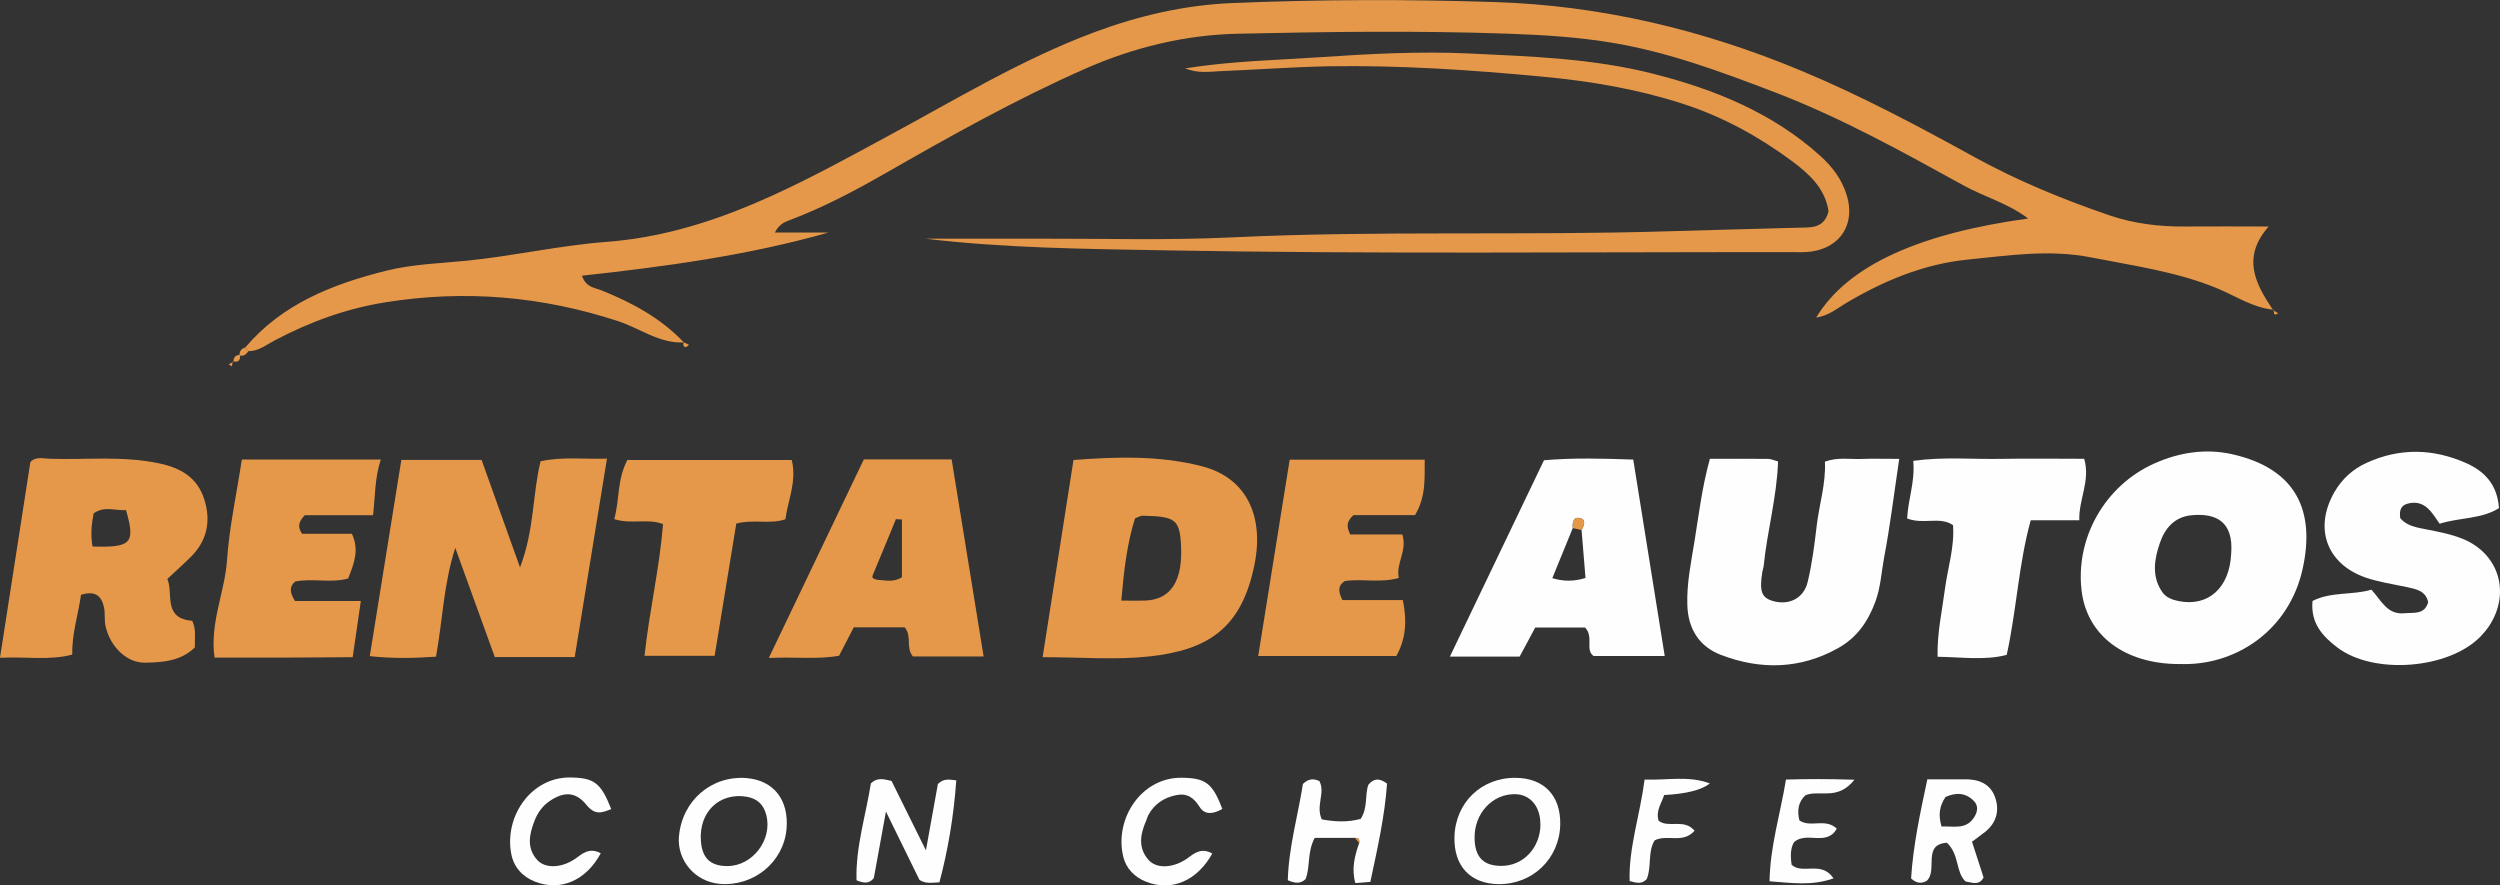
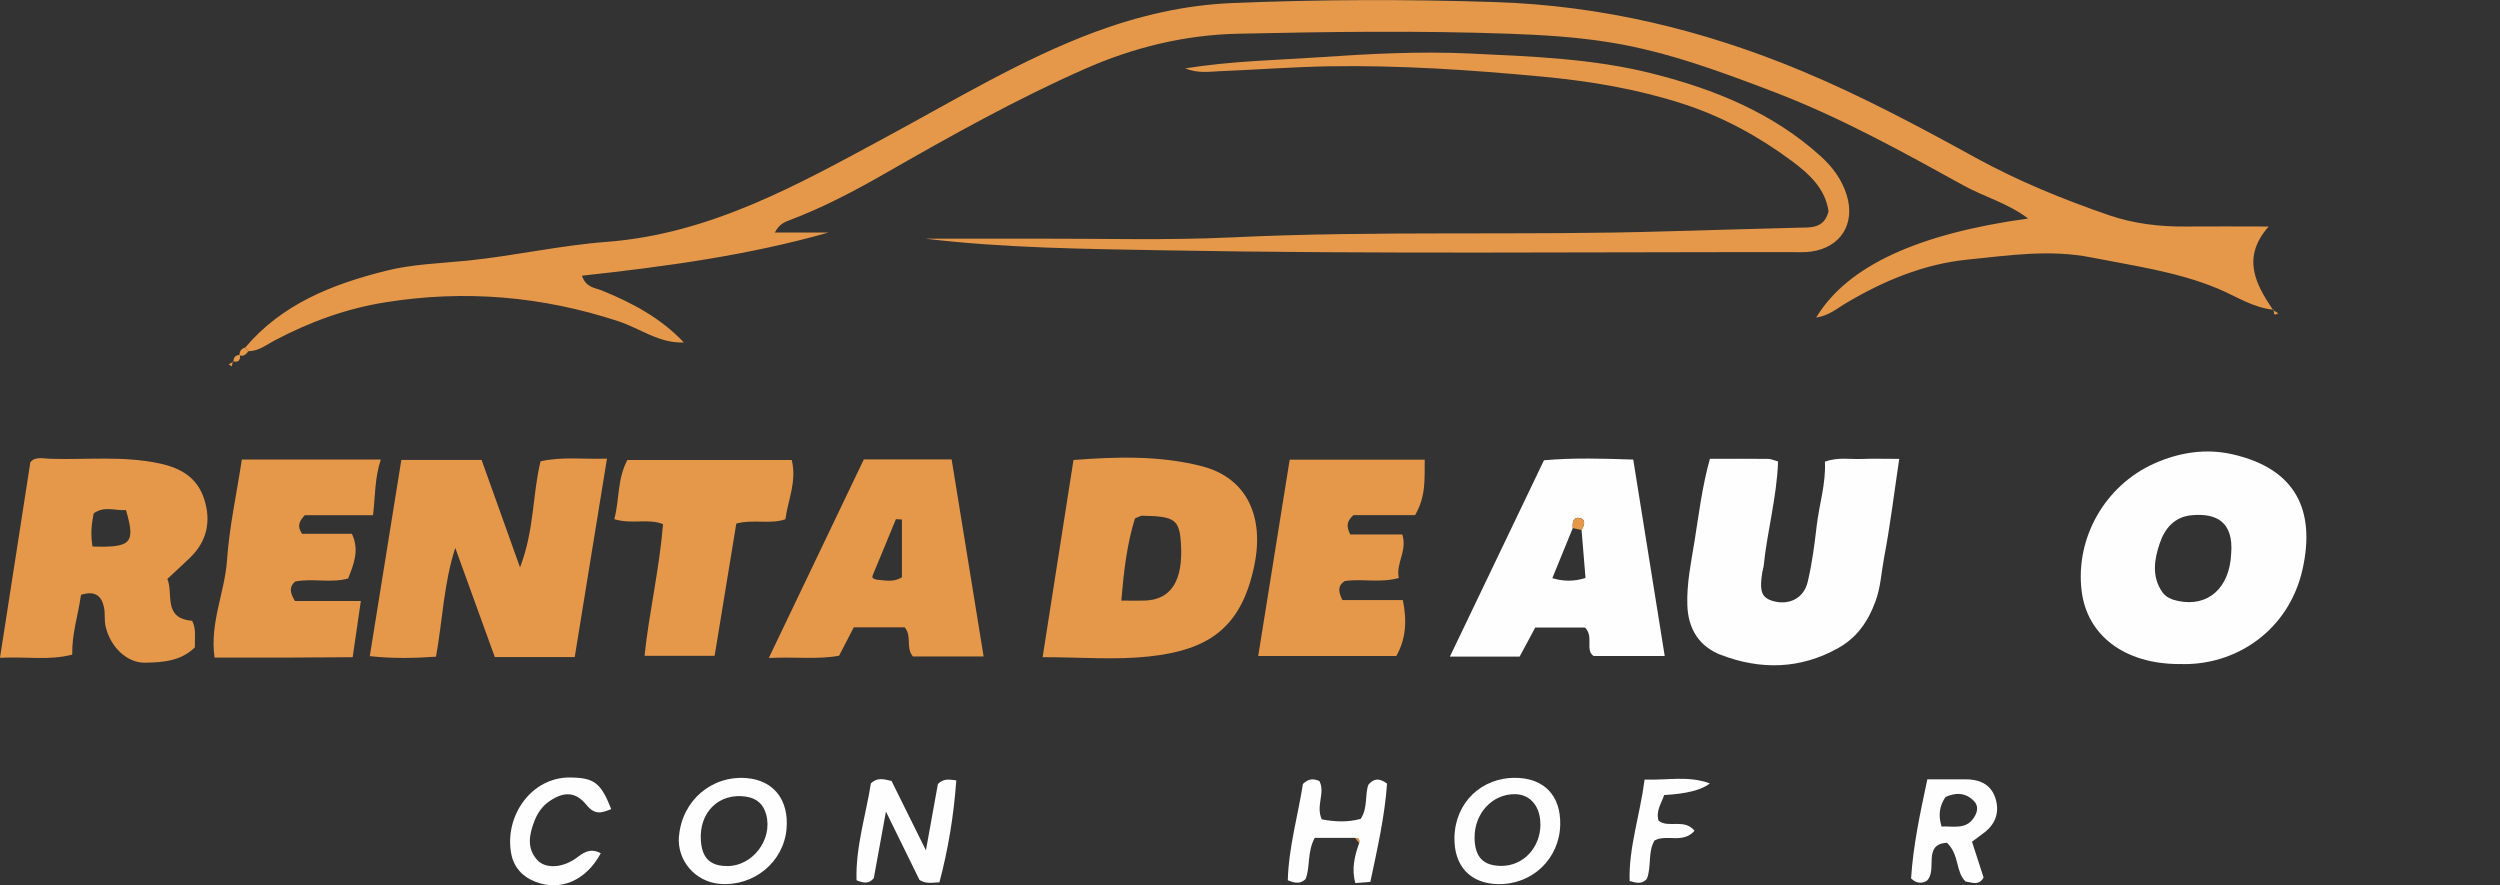
<svg xmlns="http://www.w3.org/2000/svg" id="Capa_2" data-name="Capa 2" viewBox="0 0 290.71 102.96">
  <rect x="0" y="0" width="290.71" height="102.96" fill="#333333" stroke="none" />
  <defs>
    <style>
      .cls-1 {
        fill: #e59849;
      }

      .cls-2 {
        fill: #fefefe;
      }
    </style>
  </defs>
  <g id="Capa_1-2" data-name="Capa 1">
    <g>
      <path class="cls-1" d="m264.41,36.02c-2.39-.22-4.38-1.57-6.51-2.46-4.74-1.97-9.74-2.64-14.7-3.62-4.88-.97-9.65-.23-14.42.25-5.09.51-9.79,2.48-14.19,5.1-1.01.6-1.91,1.41-3.4,1.64,3.68-6.1,12.03-9.78,24.65-11.52-2.36-1.79-5.1-2.51-7.52-3.85-7.14-3.94-14.29-7.9-21.94-10.83-6.23-2.38-12.5-4.72-19.1-5.79-3.91-.64-7.9-.88-11.86-1.02-10.47-.37-20.94-.23-31.41,0-6.25.13-12.24,1.6-17.95,4.13-7.93,3.51-15.5,7.74-23.02,12.05-3.64,2.09-7.37,4.06-11.32,5.54-.6.23-1.13.49-1.62,1.4h6.24c-9.4,2.67-18.99,3.96-28.67,5.02.48,1.4,1.51,1.39,2.29,1.71,3.56,1.44,6.89,3.22,9.56,6.05h.01c-2.85.14-5.11-1.64-7.64-2.47-8.88-2.91-17.83-3.67-27.05-2.2-4.58.73-8.81,2.28-12.87,4.42-.97.51-1.87,1.25-3.05,1.27-.14-.14-.28-.27-.42-.41,4.29-5.07,10.08-7.35,16.29-8.92,3.15-.8,6.37-.88,9.55-1.2,5.42-.55,10.76-1.77,16.16-2.18,12.14-.92,22.32-6.67,32.65-12.25,7.94-4.28,15.68-9,24.18-12.16,5.12-1.9,10.44-3.13,15.87-3.36,10.21-.43,20.44-.45,30.66-.12,12.35.4,24.17,3.22,35.58,7.98,6.99,2.91,13.64,6.46,20.24,10.09,5.01,2.75,10.27,4.9,15.64,6.74,2.75.94,5.78,1.32,8.78,1.29,3.09-.03,6.19,0,9.71,0-3.19,3.62-1.52,6.7.54,9.75l.07-.06Z" />
      <path class="cls-1" d="m66.83,76.41h-9.29c-1.47-4.06-2.96-8.19-4.6-12.7-1.36,4.23-1.46,8.34-2.24,12.65-2.52.18-5.05.23-7.7-.06,1.24-7.7,2.44-15.21,3.67-22.82h9.33c1.39,3.88,2.81,7.86,4.47,12.5,1.69-4.41,1.43-8.45,2.39-12.34,2.53-.56,4.94-.22,7.72-.31-1.28,7.86-2.49,15.35-3.75,23.08Z" />
      <path class="cls-2" d="m253.39,77.22c-6.32-.02-10.69-3.3-11.33-8.5-.75-6.17,2.72-12.25,8.42-14.81,2.93-1.32,6.04-1.78,9.09-1.09,7.45,1.68,9.68,6.57,8.19,13.33-1.58,7.18-7.84,11.35-14.37,11.06Zm6.06-12.84c.3-3.74-1.77-4.75-4.65-4.46-1.99.2-3.08,1.57-3.65,3.24-.64,1.87-.97,3.86.28,5.68.43.62,1.12.9,1.88,1.05,3.46.71,5.96-1.52,6.14-5.51Z" />
      <path class="cls-1" d="m9.42,69.17c-.34,2.4-1.07,4.53-1.02,6.95-2.69.71-5.35.21-8.4.37,1.21-7.79,2.36-15.2,3.53-22.74.57-.71,1.51-.42,2.33-.4,4.21.13,8.44-.36,12.64.53,2.53.53,4.43,1.65,5.24,4.14.83,2.57.35,4.91-1.64,6.83-.8.78-1.63,1.53-2.64,2.47.74,1.72-.57,4.58,2.89,4.87.5,1,.27,2,.31,3.09-1.59,1.58-3.72,1.75-5.79,1.78-2.13.03-4.04-1.84-4.59-4.22-.17-.72-.03-1.5-.19-2.23-.27-1.29-1.01-1.97-2.67-1.44Zm1.33-5.62c4.54.14,5.02-.38,3.9-4.24-1.21.11-2.52-.52-3.76.39-.24,1.23-.38,2.42-.13,3.85Z" />
      <path class="cls-1" d="m121.24,76.42c1.23-7.85,2.39-15.26,3.59-22.93,5-.38,10.07-.54,14.98.74,5.11,1.33,7.22,5.75,6.06,11.46-1.51,7.43-5.44,9.91-12.28,10.65-3.91.42-7.9.08-12.35.08Zm9.15-6.58c1.23,0,1.98.02,2.72,0,3.11-.1,4.46-2.36,4.22-6.53-.17-2.9-.67-3.27-4.49-3.34-.22,0-.45.15-.86.31-.92,2.93-1.29,6.04-1.59,9.56Z" />
      <path class="cls-2" d="m198.82,53.35c2.32,0,4.54-.01,6.77.01.34,0,.68.17,1.17.3-.14,4.13-1.26,8.08-1.67,12.12-.02.24-.12.48-.16.73-.36,2.24-.09,2.98,1.2,3.37,1.85.55,3.61-.27,4.07-2.19.52-2.16.8-4.39,1.06-6.6.29-2.46,1.07-4.83.95-7.41,1.53-.54,2.9-.26,4.23-.31,1.35-.05,2.7-.01,4.41-.01-.6,4.01-1.05,7.77-1.76,11.48-.32,1.7-.39,3.44-1.01,5.11-.85,2.32-2.15,4.19-4.31,5.4-4.41,2.48-9.03,2.57-13.64.81-2.53-.96-3.84-3.03-3.92-5.81-.08-2.5.43-4.93.83-7.38.51-3.15.88-6.33,1.79-9.6Z" />
-       <path class="cls-2" d="m268.91,69.88c2.2-1.11,4.64-.65,6.85-1.31,1.15,1.27,1.85,2.95,3.85,2.74,1.07-.11,2.32.22,2.75-1.29-.3-1.36-1.44-1.52-2.54-1.76-1.57-.34-3.19-.57-4.71-1.09-4.54-1.57-6.06-5.71-3.68-9.9.88-1.55,2.14-2.71,3.79-3.46,3.86-1.75,7.72-1.65,11.53.03,2.16.95,3.66,2.52,3.84,5.25-2.05,1.29-4.49,1.06-6.9,1.81-.87-1.23-1.66-2.81-3.63-2.36-.96.22-1.06.9-.95,1.72.78.91,1.88,1.07,2.99,1.29,1.45.29,2.94.56,4.3,1.12,4.25,1.75,5.57,6.37,3,10.19-.28.41-.61.79-.95,1.15-3.69,3.8-12.42,4.5-16.66,1.28-1.71-1.3-3.13-2.84-2.88-5.41Z" />
      <path class="cls-2" d="m178.52,72.98c-.6,1.11-1.17,2.19-1.81,3.37h-8.11c3.71-7.74,7.31-15.26,10.94-22.83,3.46-.3,6.78-.2,10.38-.08,1.22,7.58,2.42,15.1,3.66,22.84h-8.27c-1.02-.67.06-2.26-1-3.31h-5.81Zm5.4-11.35c.28-.53.57-1.21-.22-1.39-.76-.17-.87.54-.81,1.16-.78,1.92-1.57,3.84-2.38,5.83,1.32.39,2.49.4,3.86-.02-.16-1.94-.31-3.76-.46-5.59Z" />
      <path class="cls-1" d="m137.81,7.95c5.44-.86,10.52-.95,15.58-1.29,5.83-.4,11.66-.71,17.49-.44,7.17.34,14.4.58,21.37,2.36,7.1,1.8,13.88,4.53,19.46,9.58,1.41,1.28,2.5,2.75,3.05,4.58.99,3.3-.72,6.02-4.12,6.51-.73.11-1.49.07-2.24.07-24.31-.02-48.62.23-72.92-.21-9.29-.17-18.62-.25-27.92-1.36,4.2,0,8.41.01,12.61,0,7.73-.02,15.47.22,23.18-.15,16.93-.81,33.86-.18,50.78-.71,4.96-.15,9.92-.27,14.88-.41,1.46-.04,3.11.17,3.62-1.91-.38-2.64-2.25-4.35-4.23-5.82-3.88-2.88-8.09-5.19-12.74-6.69-5.33-1.72-10.76-2.63-16.33-3.15-8.29-.78-16.57-1.34-24.89-1.2-4.21.08-8.42.4-12.63.57-1.23.05-2.48.28-3.99-.33Z" />
      <path class="cls-1" d="m114.38,76.34h-8.22c-.88-1.04-.07-2.33-.96-3.39h-5.92c-.52,1-1.08,2.07-1.71,3.3-2.53.46-5.08.11-8.17.26,3.86-8.06,7.47-15.59,11.05-23.09h10.21c1.22,7.51,2.44,15.02,3.72,22.92Zm-9.5-15.93c-.23-.01-.47-.02-.7-.04-.88,2.14-1.76,4.29-2.66,6.43-.14.32-.13.48.45.61.83.05,1.93.36,2.91-.29v-6.71Z" />
      <path class="cls-1" d="m149.96,53.45h15.71c-.03,2.18.18,4.23-1.12,6.45h-7.17c-.85.79-.8,1.35-.37,2.25h6.06c.6,1.94-.78,3.33-.41,5.06-2.2.61-4.32.05-6.3.36-.84.57-.73,1.24-.26,2.21h7.03c.49,2.43.36,4.51-.76,6.5h-16.06c1.24-7.7,2.44-15.21,3.66-22.83Z" />
      <path class="cls-1" d="m28.12,53.44h16.16c-.7,2.12-.64,4.16-.9,6.47h-7.94c-.78.83-.83,1.38-.32,2.16h5.8c.89,1.9.24,3.49-.44,5.2-1.99.56-4.12-.05-6.16.35-.69.6-.64,1.26-.02,2.27h7.66c-.33,2.25-.61,4.17-.95,6.53-2.62.02-5.31.04-8,.05-2.6,0-5.2,0-8.06,0-.58-4.02,1.19-7.59,1.45-11.34.26-3.8,1.09-7.56,1.72-11.69Z" />
-       <path class="cls-2" d="m221.77,60.29c.11-2.26.94-4.27.71-6.7,3.49-.49,6.83-.17,10.13-.23,3.22-.06,6.44-.01,9.75-.01.74,2.58-.65,4.7-.57,7.15h-5.65c-1.42,5.15-1.63,10.37-2.79,15.65-2.54.67-5.21.26-8.04.22-.06-2.79.52-5.3.85-7.84.32-2.46,1.13-4.86.95-7.46-1.52-1.06-3.38-.04-5.35-.78Z" />
      <path class="cls-1" d="m92.07,53.49c.6,2.51-.43,4.59-.74,6.89-1.76.62-3.66-.03-5.71.5-.82,5.01-1.66,10.1-2.52,15.38h-8.15c.53-5.08,1.73-10.07,2.15-15.31-1.71-.7-3.64.05-5.67-.58.62-2.24.32-4.6,1.52-6.88h19.13Z" />
      <path class="cls-2" d="m109.24,102.6c-.98.05-1.6.18-2.32-.28-1.17-2.39-2.42-4.92-3.9-7.95-.54,2.94-.98,5.38-1.41,7.74-.53.65-1.11.63-2.01.25-.12-3.84,1.09-7.58,1.67-11.27.77-.73,1.5-.48,2.4-.28,1.25,2.53,2.56,5.16,4,8.07.52-2.87.97-5.39,1.39-7.71.7-.68,1.26-.52,2.14-.43-.3,4.19-.96,8.09-1.96,11.86Z" />
      <path class="cls-2" d="m78.96,97.21c.37-4.13,3.8-7.06,7.86-6.73,3.15.26,4.94,2.55,4.64,5.93-.35,3.85-3.81,6.69-7.75,6.37-2.88-.24-5.01-2.73-4.76-5.57Zm5.62,3.5c2.94,0,5.29-3.08,4.52-5.97-.31-1.19-1.06-1.9-2.32-2.1-3.14-.49-5.51,1.78-5.28,5.12.14,2.03,1.1,2.95,3.08,2.95Z" />
      <path class="cls-2" d="m181.43,95.89c-.08,3.95-3.22,6.97-7.18,6.92-3.27-.04-5.2-2.1-5.12-5.46.09-4.02,3.14-6.96,7.16-6.9,3.28.05,5.21,2.09,5.14,5.44Zm-2.31-.02c.02-2.08-1.17-3.5-2.94-3.52-2.65-.04-4.76,2.25-4.71,5.11.03,2.21,1.02,3.23,3.12,3.23,2.54,0,4.52-2.1,4.54-4.82Z" />
      <path class="cls-2" d="m157.57,97.43h-4.69c-.9,1.68-.5,3.38-1.06,4.79-.59.56-1.16.52-2.07.14.1-3.81,1.19-7.56,1.76-11.2.69-.66,1.26-.62,1.91-.34.73,1.36-.45,2.86.28,4.46,1.49.28,3.02.36,4.53-.06.85-1.3.46-2.77.89-3.97.62-.72,1.25-.82,2.17-.13-.26,3.78-1.12,7.57-1.94,11.43-.63.05-1.11.09-1.74.14-.47-1.64-.09-3.15.44-4.66.07-.38-.02-.62-.47-.59Z" />
      <path class="cls-2" d="m229.31,97.87c.46,1.42.92,2.82,1.35,4.17-.54.98-1.3.58-2.1.46-1.18-1.13-.68-3.09-2.16-4.5-2.92.17-1.02,3.27-2.37,4.44-.51.27-1.09.37-1.8-.29.23-3.78,1.05-7.59,1.89-11.53,1.6,0,2.96.02,4.31,0,1.64-.03,3.02.5,3.58,2.12.52,1.53.14,2.96-1.19,4.01-.48.38-.98.73-1.51,1.13Zm-3.54-1.76c1.43-.07,2.95.45,3.89-1.24.33-.59.36-1.23-.12-1.72-.99-1.02-2.15-1-3.31-.47-.71,1.06-.86,2.09-.46,3.42Z" />
      <path class="cls-2" d="m71.06,94.09c-1.06.42-1.86.75-2.87-.5-1.27-1.57-2.64-1.53-4.23-.47-.84.56-1.42,1.34-1.8,2.31-.62,1.6-.94,3.17.3,4.56.95,1.07,3.02.99,4.74-.35.93-.72,1.66-.96,2.66-.42-1.7,3.16-4.66,4.47-7.65,3.3-1.48-.58-2.49-1.71-2.77-3.29-.79-4.36,2.36-8.86,6.84-8.82,2.77.03,3.58.57,4.79,3.66Z" />
-       <path class="cls-2" d="m142.13,94.07c-.93.53-1.99.79-2.62-.22-.69-1.11-1.48-1.65-2.74-1.39-1.41.29-2.53,1.02-3.23,2.31-.12.22-.17.47-.27.69-.69,1.57-.95,3.16.3,4.55.96,1.07,3,.97,4.74-.37.93-.72,1.67-.95,2.66-.39-1.75,3.16-4.7,4.45-7.68,3.29-1.36-.53-2.35-1.56-2.68-2.94-1.04-4.42,2.13-9.21,6.79-9.16,2.77.03,3.59.59,4.74,3.64Z" />
-       <path class="cls-2" d="m215.64,90.67c-1.96,2.48-4.03,1.14-5.69,1.8-.85.78-.99,1.8-.71,2.93,1.3.9,2.99-.32,4.35.96-1.18,2.1-3.47.27-4.97,1.56-.43.71-.43,1.67-.28,2.65,1.31,1.16,3.45-.53,4.87,1.57-2.61.92-4.95.51-7.44.34.07-4.11,1.26-7.85,1.91-11.83,2.56-.07,4.92-.08,7.96.02Z" />
      <path class="cls-2" d="m191.24,90.65c2.7.1,5.09-.48,7.59.45q-1.43,1.14-5.32,1.35c-.28.94-1,1.82-.64,2.99,1.18.91,2.94-.31,4.18,1.16-1.37,1.56-3.21.36-4.65,1.13-.81,1.33-.33,3.05-.9,4.47-.54.62-1.13.5-2,.25-.12-3.87,1.19-7.58,1.74-11.79Z" />
      <path class="cls-1" d="m27.91,41.34c.04.61-.24.82-.82.67l.06.05c-.01-.48.21-.76.7-.79l.06.06Z" />
      <path class="cls-1" d="m28.9,40.83c-.25.32-.51.63-.99.51l-.06-.06c0-.44.21-.73.63-.86.14.14.28.27.42.41Z" />
-       <path class="cls-1" d="m79.51,39.8c.2.1.41.2.61.29-.14.1-.29.3-.41.27-.26-.05-.31-.29-.19-.58h-.01Z" />
      <path class="cls-1" d="m27.09,42.01c-.05.2-.09.4-.14.6-.12-.08-.24-.16-.36-.25.19-.1.37-.2.56-.3l-.06-.05Z" />
      <path class="cls-1" d="m157.57,97.43c.44-.03.54.22.47.59-.16-.2-.31-.4-.47-.59Z" />
      <path class="cls-1" d="m264.34,36.08c.19.11.39.23.58.34-.6.42-.47-.11-.52-.4l-.07.06Z" />
      <path class="cls-1" d="m183.91,61.63c-.34-.07-.68-.15-1.02-.22-.06-.63.04-1.33.81-1.16.79.18.49.86.22,1.39Z" />
    </g>
  </g>
</svg>